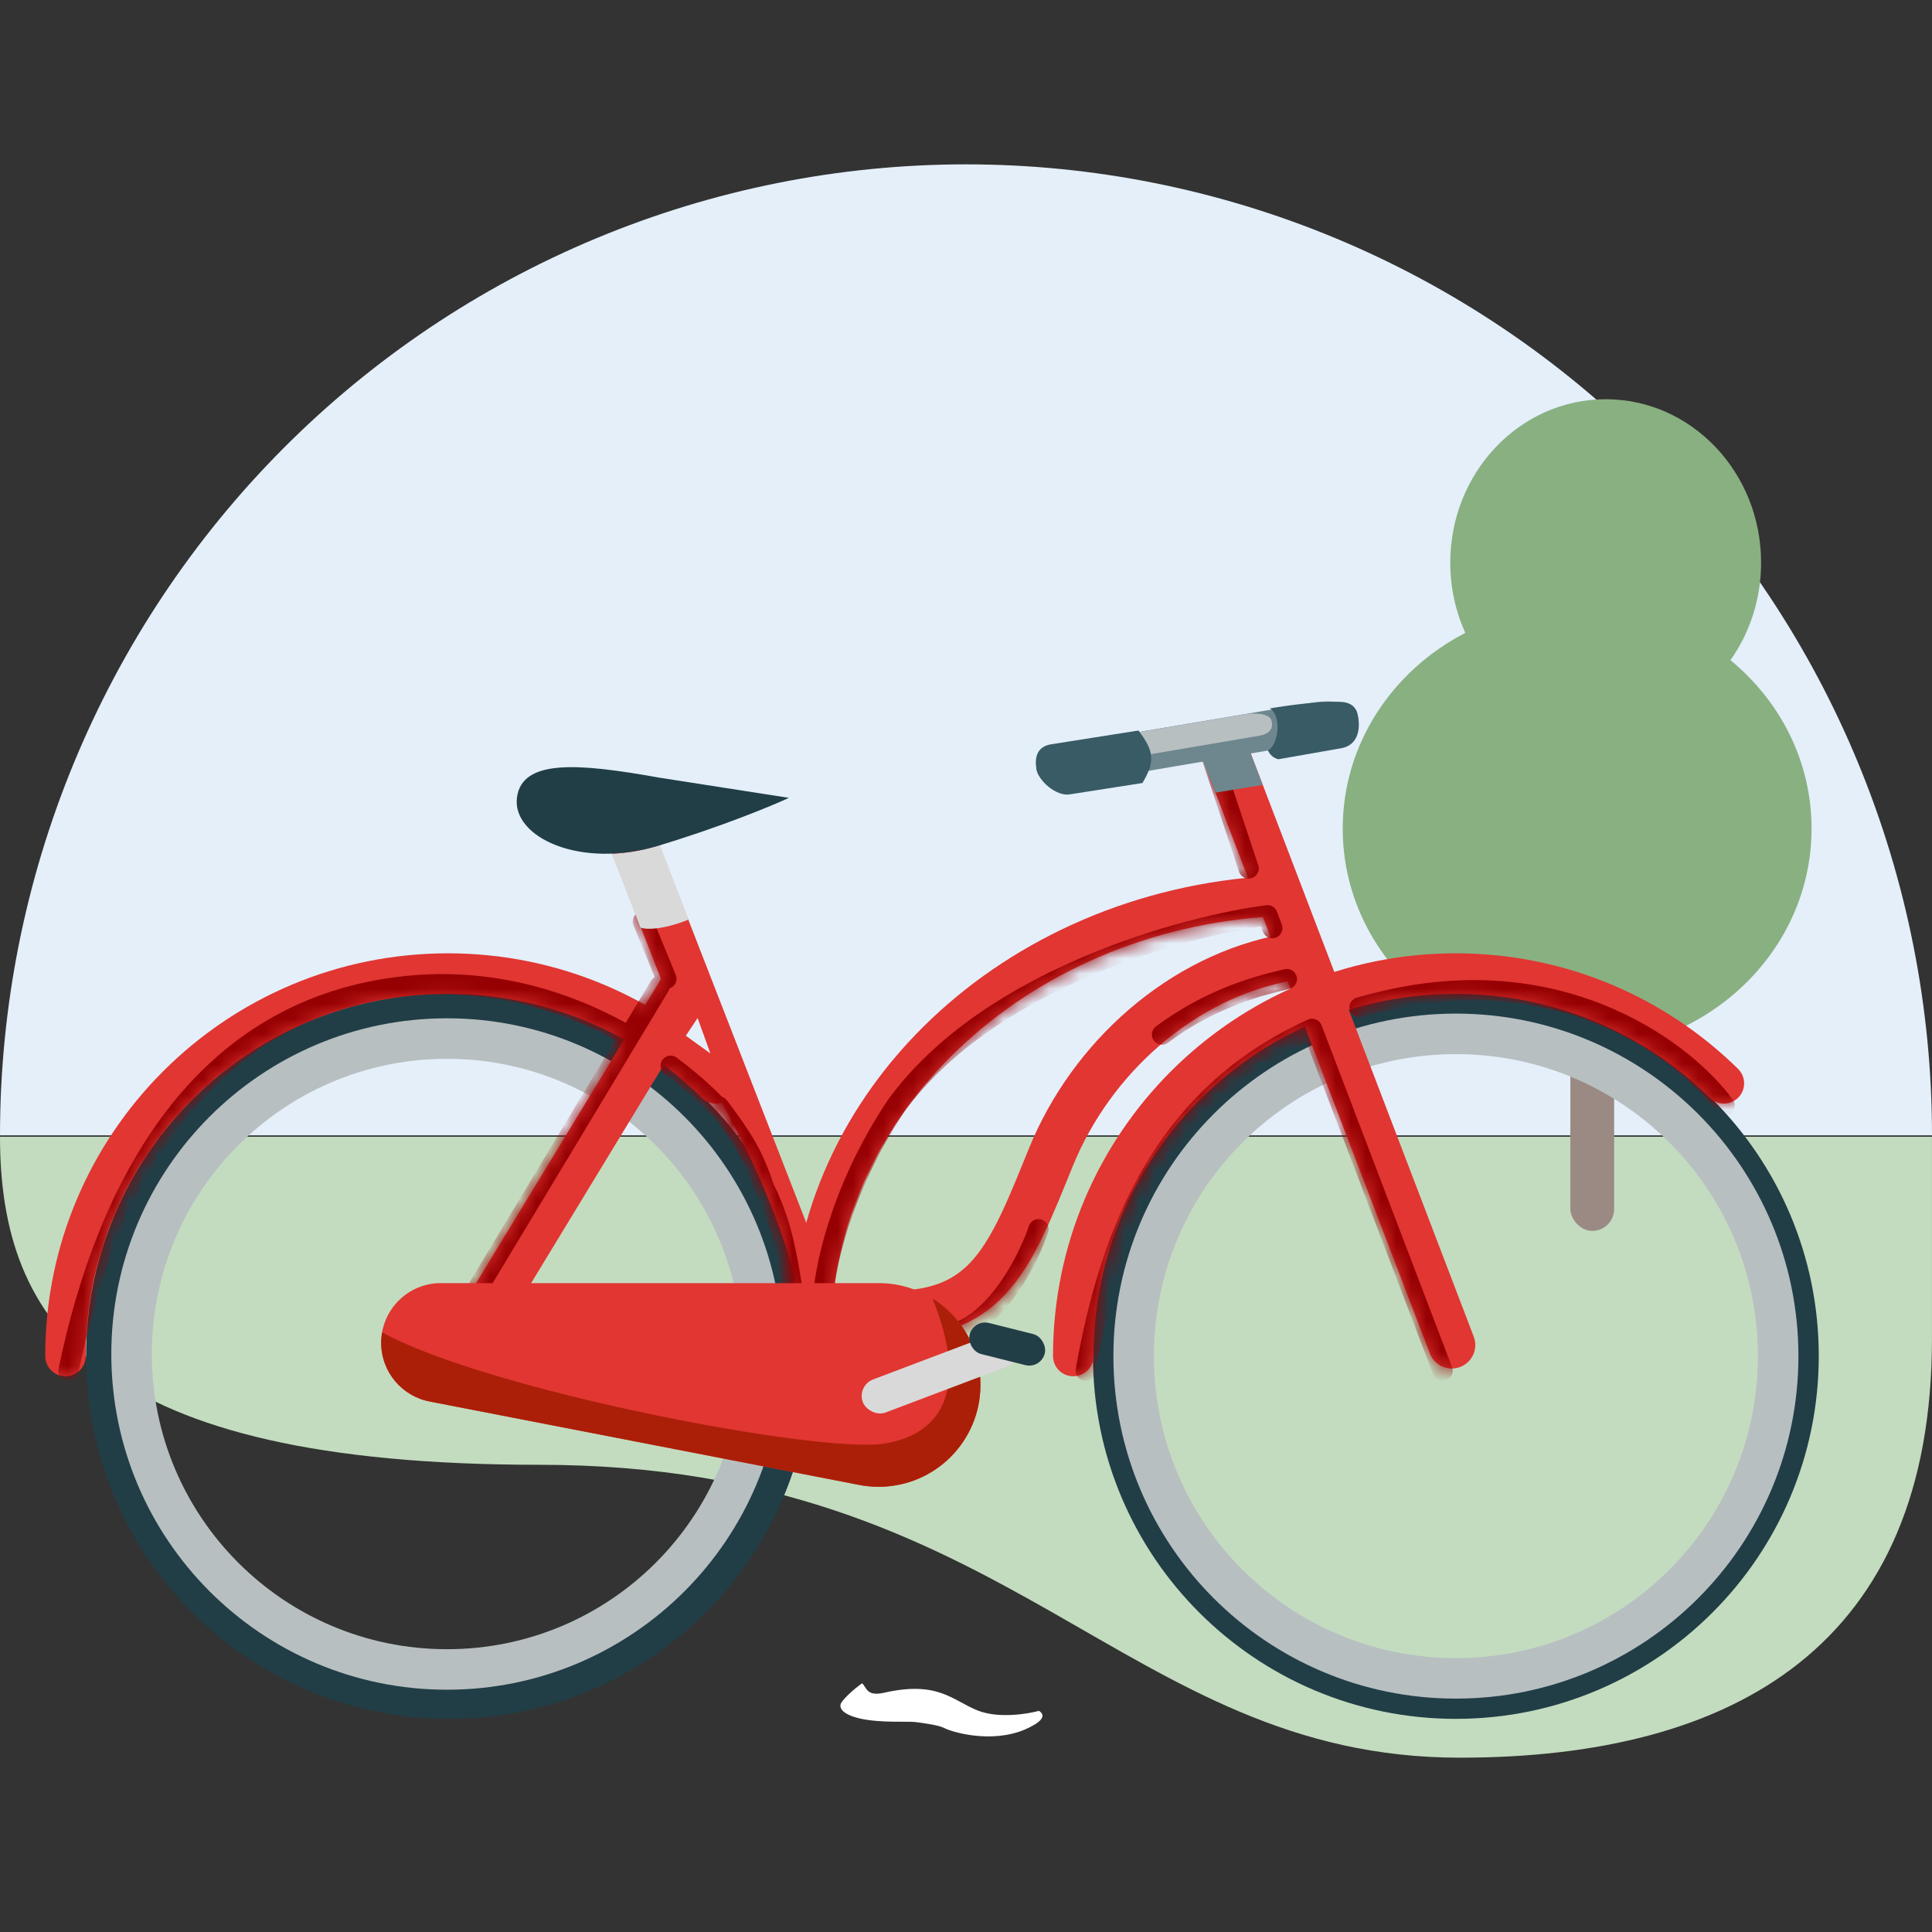
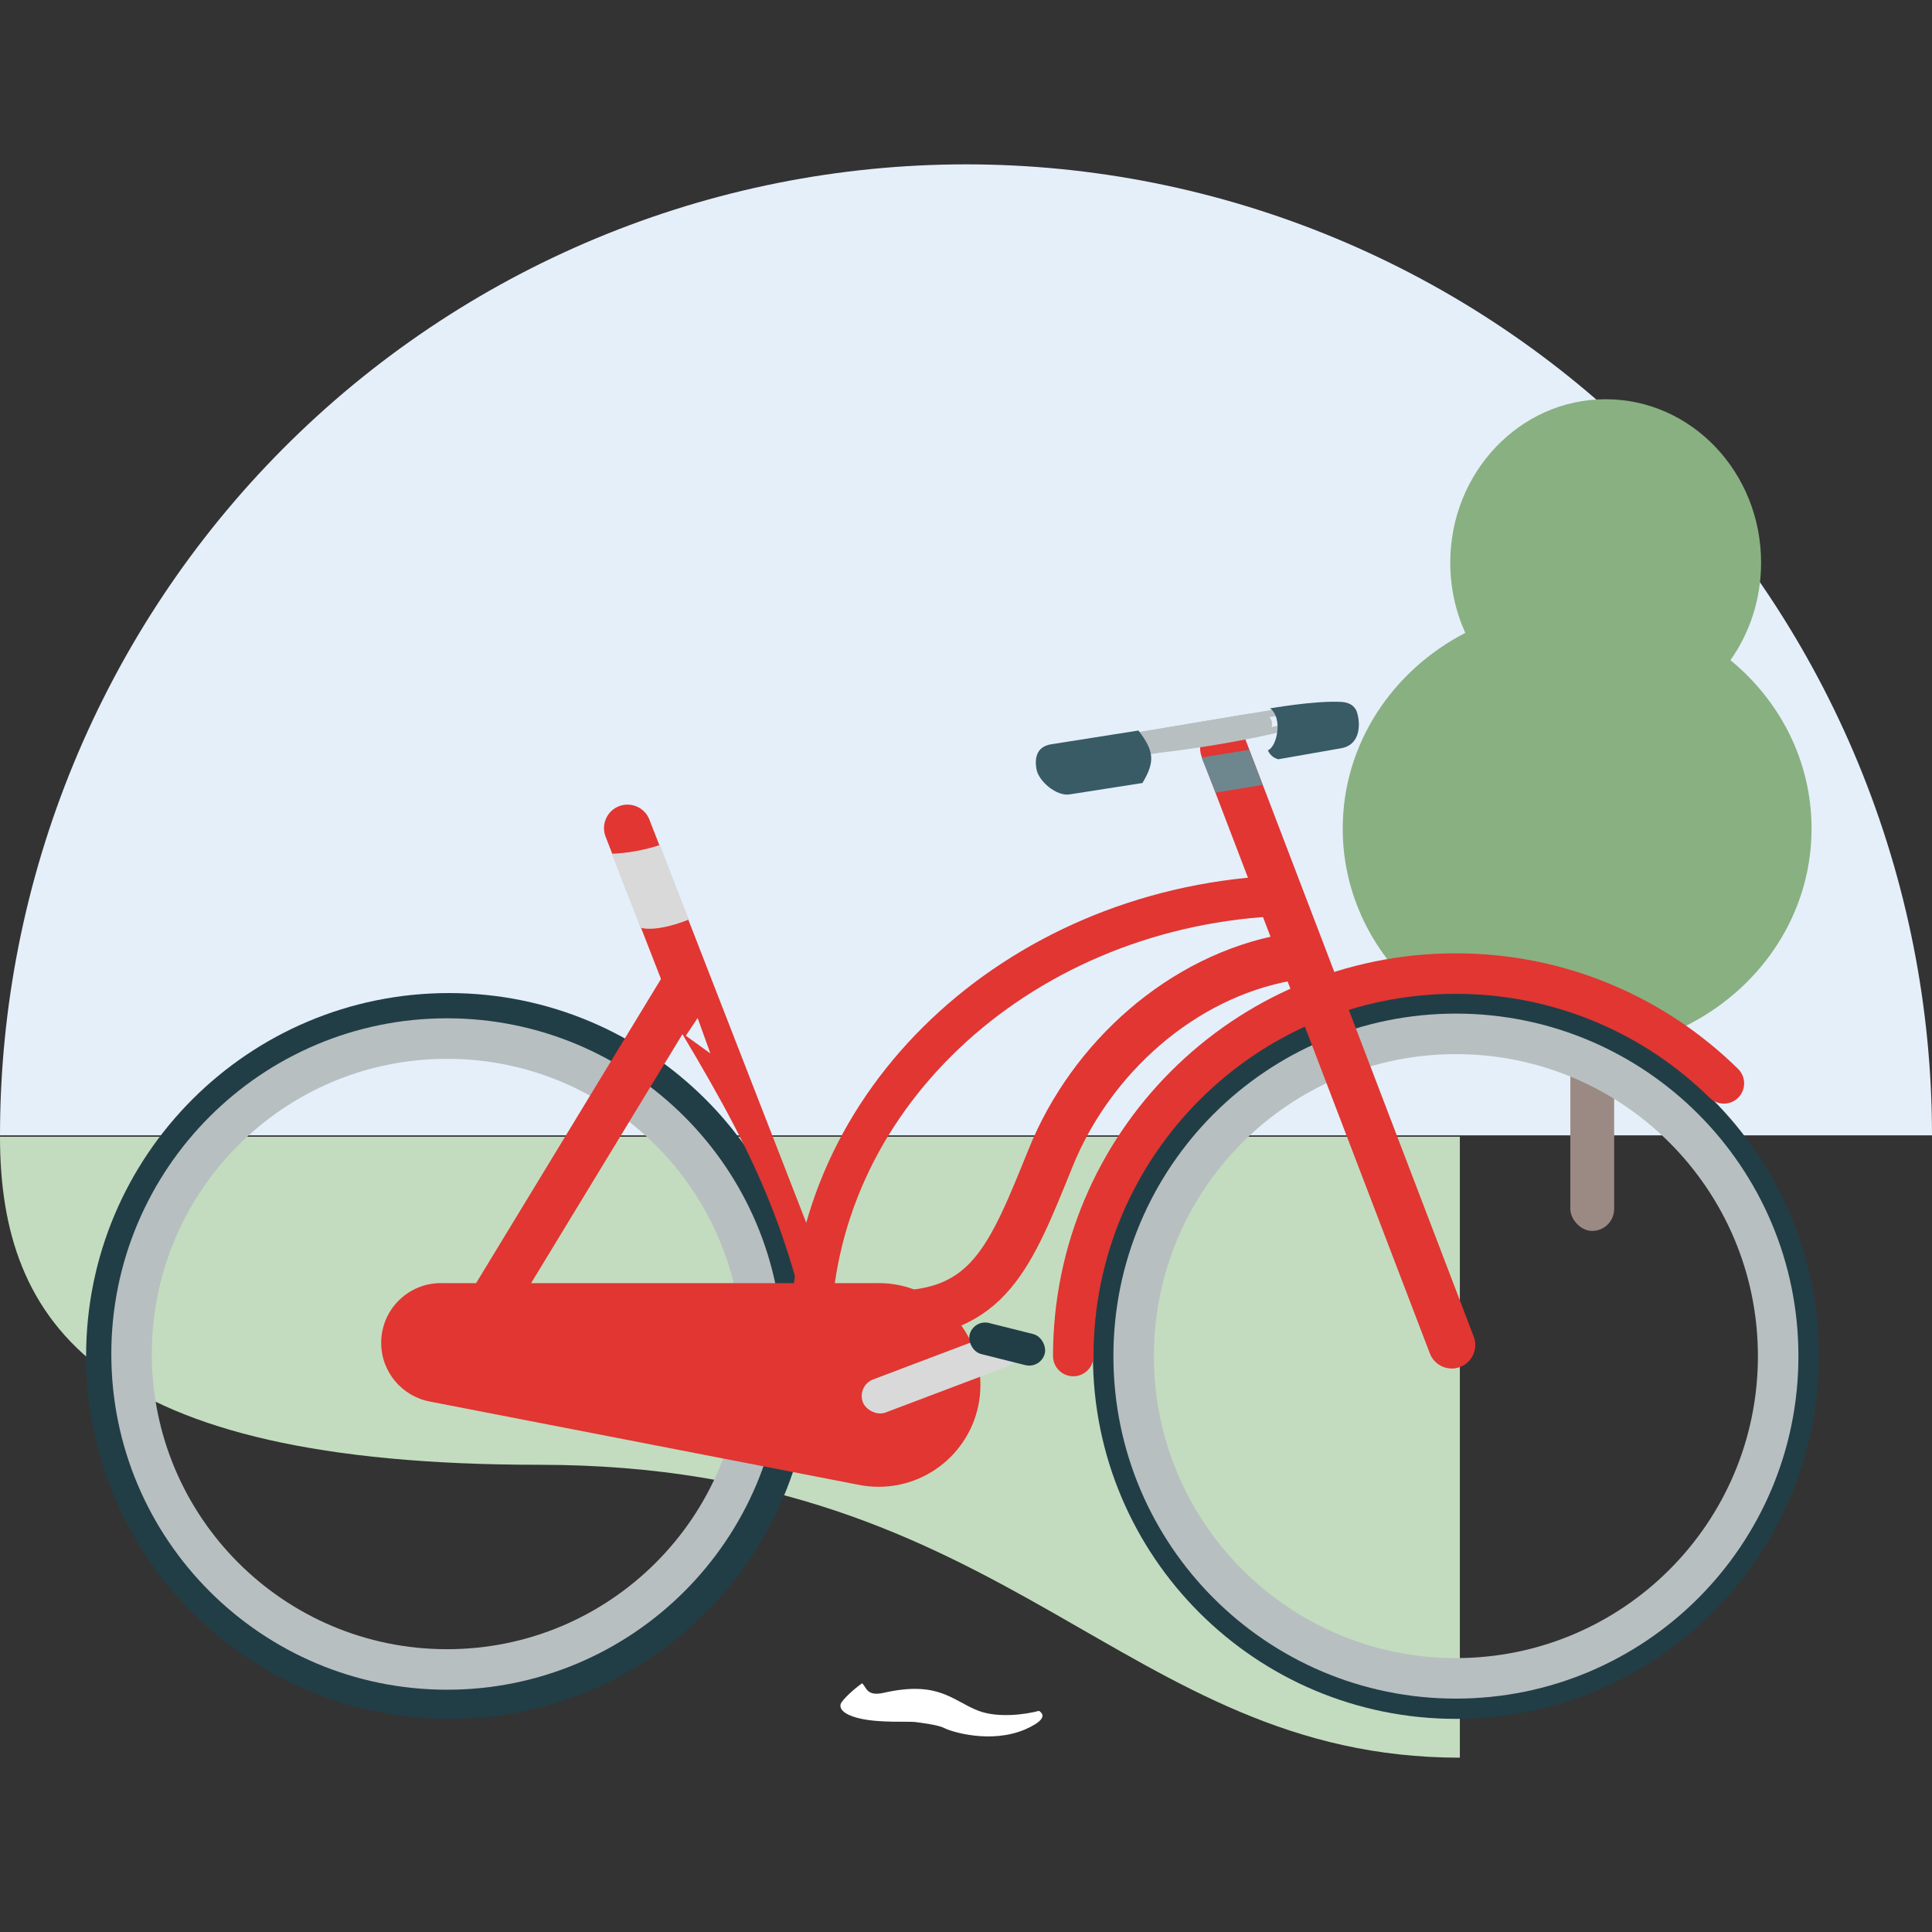
<svg xmlns="http://www.w3.org/2000/svg" width="128" height="128" viewBox="0 0 128 128" fill="none">
  <rect x="0" y="0" width="128" height="128" fill="#333333" stroke="none" />
  <g clip-path="url(#clip0_262_627)">
    <path d="M-9.78036e-06 75.22C-9.06092e-06 66.772 1.655 58.407 4.872 50.602C8.088 42.797 12.802 35.705 18.745 29.732C24.688 23.758 31.743 19.019 39.508 15.786C47.273 12.553 55.595 10.889 64 10.889C72.405 10.889 80.727 12.553 88.492 15.786C96.257 19.019 103.312 23.758 109.255 29.732C115.198 35.705 119.912 42.797 123.128 50.602C126.345 58.407 128 66.772 128 75.22L64 75.22L-9.78036e-06 75.22Z" fill="#E4EFFA" />
-     <path d="M35.718 97.046C67.05 97.046 74.368 116.451 96.719 116.451C114.946 116.451 127.998 108.989 127.998 88.684V75.312L0 75.313C0.002 87.706 6.475 97.046 35.718 97.046Z" fill="#C3DCBF" />
+     <path d="M35.718 97.046C67.05 97.046 74.368 116.451 96.719 116.451V75.312L0 75.313C0.002 87.706 6.475 97.046 35.718 97.046Z" fill="#C3DCBF" />
    <rect x="104.039" y="53.739" width="2.902" height="27.812" rx="1.451" fill="#9B8A84" />
    <path fill-rule="evenodd" clip-rule="evenodd" d="M116.677 37.278C116.677 31.298 112.067 26.45 106.381 26.45C100.694 26.45 96.084 31.298 96.084 37.278C96.084 38.943 96.442 40.521 97.08 41.93C92.243 44.429 88.959 49.298 88.959 54.895C88.959 63.041 95.912 69.644 104.49 69.644C113.067 69.644 120.02 63.041 120.02 54.895C120.02 50.437 117.938 46.441 114.646 43.737C115.922 41.934 116.677 39.698 116.677 37.278Z" fill="#89B081" />
    <path d="M52.449 89.836C52.449 102.373 42.285 112.537 29.748 112.537C17.21 112.537 7.047 102.373 7.047 89.836C7.047 77.298 17.21 67.135 29.748 67.135C42.285 67.135 52.449 77.298 52.449 89.836Z" stroke="#213E47" stroke-width="2.684" />
    <path d="M119.156 89.836C119.156 102.373 108.992 112.537 96.454 112.537C83.917 112.537 73.753 102.373 73.753 89.836C73.753 77.298 83.917 67.135 96.454 67.135C108.992 67.135 119.156 77.298 119.156 89.836Z" stroke="#213E47" stroke-width="2.684" />
    <path d="M50.516 89.707C50.516 101.249 41.159 110.606 29.616 110.606C18.074 110.606 8.717 101.249 8.717 89.707C8.717 78.164 18.074 68.807 29.616 68.807C41.159 68.807 50.516 78.164 50.516 89.707Z" stroke="#B8BFC1" stroke-width="2.684" />
    <path d="M117.808 89.846C117.808 101.637 108.249 111.195 96.458 111.195C84.667 111.195 75.108 101.637 75.108 89.846C75.108 78.055 84.667 68.496 96.458 68.496C108.249 68.496 117.808 78.055 117.808 89.846Z" stroke="#B8BFC1" stroke-width="2.684" />
    <path d="M85.302 63.428C78.279 64.695 72.29 70.094 69.618 76.683C66.947 83.272 65.502 87.086 59.06 87.086" stroke="#E13632" stroke-width="3.132" stroke-linecap="round" stroke-linejoin="round" />
    <path d="M71.107 89.84C71.107 75.846 82.451 64.502 96.445 64.502C103.366 64.502 109.639 67.277 114.211 71.775" stroke="#E13632" stroke-width="2.684" stroke-linecap="round" />
-     <path d="M4.337 89.84C4.337 75.846 15.681 64.502 29.674 64.502C36.595 64.502 42.868 67.277 47.441 71.775" stroke="#E13632" stroke-width="2.684" stroke-linecap="round" />
    <path d="M53.716 88.508C53.747 73.005 67.241 60.345 84.276 59.373" stroke="#E13632" stroke-width="2.684" stroke-linecap="round" />
    <path fill-rule="evenodd" clip-rule="evenodd" d="M80.513 48.121C81.316 47.814 82.216 48.216 82.523 49.019L97.639 88.555C97.946 89.358 97.544 90.258 96.741 90.565C95.938 90.872 95.038 90.47 94.731 89.667L79.614 50.131C79.307 49.328 79.709 48.428 80.513 48.121ZM41.009 53.414C41.81 53.103 42.713 53.5 43.024 54.301L57.339 91.095C57.651 91.897 57.254 92.799 56.453 93.111C55.651 93.422 54.749 93.025 54.437 92.224C52.516 82.077 50.488 77.341 45.214 68.516L32.204 89.919C31.757 90.654 30.8 90.888 30.065 90.441C29.33 89.994 29.096 89.037 29.543 88.302L43.791 64.861L40.122 55.43C39.811 54.629 40.208 53.726 41.009 53.414Z" fill="#E13632" />
    <path d="M46.219 67.447L45.437 68.62L47.066 69.794L46.219 67.447Z" fill="#E4EFFA" />
    <mask id="mask0_262_627" style="mask-type:alpha" maskUnits="userSpaceOnUse" x="3" y="48" width="113" height="46">
-       <path d="M82.519 49.019C82.212 48.216 81.312 47.814 80.508 48.121C79.705 48.428 79.303 49.328 79.61 50.131L82.68 58.16C68.54 59.54 56.866 68.755 53.417 81.024L43.02 54.301C42.709 53.5 41.806 53.103 41.005 53.414C40.203 53.726 39.807 54.629 40.118 55.43L43.787 64.861L42.739 66.585C38.877 64.411 34.419 63.17 29.672 63.17C14.941 63.17 3 75.112 3 89.842C3 90.579 3.597 91.177 4.334 91.177C5.072 91.177 5.669 90.579 5.669 89.842C5.669 76.586 16.416 65.839 29.672 65.839C33.912 65.839 37.895 66.938 41.352 68.867L29.539 88.302C29.093 89.037 29.326 89.994 30.061 90.441C30.796 90.888 31.753 90.654 32.2 89.919L43.968 70.559C44.863 71.223 45.71 71.949 46.503 72.729C46.639 72.862 46.796 72.961 46.964 73.025C51.06 78.359 52.089 81.455 52.42 87.051C52.394 87.533 52.381 88.019 52.38 88.507C52.378 89.172 52.864 89.725 53.501 89.827L54.433 92.224C54.745 93.025 55.647 93.422 56.448 93.111C57.25 92.799 57.647 91.897 57.335 91.095L55.218 85.653C56.756 72.485 68.611 61.901 83.671 60.753L84.175 62.07C76.937 63.707 70.913 69.342 68.174 76.099L68.141 76.18C66.783 79.529 65.854 81.822 64.562 83.352C63.404 84.723 61.898 85.53 59.058 85.53C58.198 85.53 57.501 86.227 57.501 87.087C57.501 87.947 58.198 88.644 59.058 88.644C62.66 88.644 65.098 87.543 66.941 85.36C68.561 83.442 69.658 80.731 70.879 77.714C70.939 77.566 70.999 77.418 71.06 77.269C73.52 71.198 78.984 66.265 85.301 65.014L85.493 65.516C76.224 69.695 69.773 79.015 69.773 89.842C69.773 90.579 70.37 91.177 71.107 91.177C71.844 91.177 72.442 90.579 72.442 89.842C72.442 80.153 78.182 71.805 86.448 68.014L94.727 89.667C95.034 90.47 95.934 90.872 96.737 90.565C97.54 90.258 97.942 89.358 97.635 88.555L89.357 66.903C91.597 66.212 93.978 65.839 96.445 65.839C103.002 65.839 108.942 68.466 113.276 72.729C113.801 73.246 114.646 73.239 115.163 72.713C115.68 72.188 115.673 71.343 115.147 70.826C110.335 66.093 103.73 63.17 96.445 63.17C93.642 63.17 90.939 63.603 88.401 64.404L82.519 49.019Z" fill="#E13632" />
-     </mask>
+       </mask>
    <g mask="url(#mask0_262_627)">
      <path d="M4.536 90.817C7.084 78.499 13.314 66.748 26.906 65.332C32.724 64.725 37.802 66.416 41.693 68.669M47.464 73.261C47.464 73.261 46.44 72.105 44.431 70.61M71.931 90.817C73.609 81.348 77.201 72.551 86.93 68.165L95.576 90.817M114.265 73.261C111.811 69.863 103.986 63.69 92.319 66.182C91.541 66.348 90.793 66.535 90.075 66.741M80.143 49.758L82.724 57.535M43.702 65.332C43.702 65.332 42.477 67.366 41.693 68.669M31.082 86.296C31.082 86.296 37.549 75.553 41.693 68.669M54.519 86.296C54.565 84.308 55.601 78.918 59.373 73.261C65.586 64.719 78.846 61.288 83.977 60.64L84.294 61.49M76.986 68.545C80.425 65.974 83.817 65.209 85.259 64.867" stroke="#960002" stroke-width="1.342" stroke-linecap="round" stroke-linejoin="round" />
      <path d="M68.803 81.44C68.202 83.243 66.307 87.126 63.533 88.236M42.592 61.054L44.149 64.846M52.439 85.046C52.123 83.148 51.76 80.934 50.63 78.712C49.931 76.556 49.185 75.371 47.62 73.305" stroke="#960002" stroke-width="1.342" stroke-linecap="round" stroke-linejoin="round" />
    </g>
    <path d="M42.432 61.453C42.728 61.587 43.842 61.639 45.616 60.929L43.727 55.982C42.718 56.319 41.537 56.532 40.55 56.562L42.432 61.453Z" fill="#D9D9D9" />
    <path d="M29.349 85.011C29.303 85.009 29.258 85.008 29.212 85.008C27.026 85.008 25.254 86.78 25.254 88.966C25.254 90.91 26.656 92.526 28.504 92.86L28.504 92.862L56.786 98.353C57.245 98.452 57.721 98.504 58.209 98.504C61.935 98.504 64.956 95.483 64.956 91.756C64.956 88.029 61.935 85.008 58.209 85.008C58.151 85.008 58.093 85.009 58.036 85.011L29.349 85.011Z" fill="#E13632" />
-     <path fill-rule="evenodd" clip-rule="evenodd" d="M61.84 86.067L61.802 86.079C63.915 91.319 62.985 94.868 58.675 95.629C54.424 96.379 32.247 92.114 25.317 88.266C25.276 88.493 25.255 88.727 25.255 88.965C25.255 90.909 26.657 92.526 28.505 92.859L28.505 92.861L56.788 98.353C57.246 98.451 57.722 98.503 58.21 98.503C61.936 98.503 64.957 95.482 64.957 91.755C64.957 89.365 63.714 87.265 61.84 86.067Z" fill="#AB1F08" />
-     <path d="M43.652 51.517C38.357 50.569 34.564 50.252 34.248 52.86C33.931 55.469 38.436 57.603 43.652 56.022C47.826 54.757 51.135 53.387 52.268 52.86L43.652 51.517Z" fill="#213E47" />
    <path d="M86.677 47.684C85.089 48.477 76.361 50.009 73.242 49.845C71.776 49.714 72.485 49.316 73.023 49.134L85.993 46.972C86.75 46.945 87.947 47.049 86.677 47.684Z" stroke="#B8BFC1" stroke-width="0.447" />
-     <path d="M71.856 49.108L86.767 46.586C87.967 46.346 89.678 46.461 89.905 47.198C90.16 48.026 89.821 48.733 88.573 48.949L70.583 52.006C69.719 52.146 68.812 51.772 68.668 50.956C68.552 50.302 70.853 49.276 71.856 49.108Z" fill="#6E878E" />
    <path d="M73.541 48.836L82.37 47.343C83.081 47.201 84.094 47.269 84.228 47.706C84.38 48.196 84.179 48.614 83.44 48.742L72.787 50.553C72.276 50.636 71.738 50.414 71.653 49.931C71.585 49.544 72.947 48.936 73.541 48.836Z" fill="#B8BFC1" />
    <path d="M84.694 50.303L88.858 49.572C90.106 49.356 90.161 48.026 89.906 47.197C89.841 46.987 89.635 46.548 88.858 46.503C87.15 46.405 84.144 46.932 84.144 46.932C85.005 47.548 84.614 49.475 84 49.71C84.13 49.997 84.348 50.216 84.694 50.303Z" fill="#385B66" />
    <path d="M75.69 51.876L70.868 52.63C70.004 52.77 68.813 51.771 68.668 50.955C68.553 50.301 68.625 49.481 69.628 49.313L75.425 48.399C76.478 49.768 76.528 50.47 75.69 51.876Z" fill="#385B66" />
    <rect x="56.752" y="91.805" width="10.997" height="2.342" rx="1.171" transform="rotate(-20.723 56.752 91.805)" fill="#D9D9D9" />
    <rect x="64.498" y="87.393" width="5.133" height="2.123" rx="1.061" transform="rotate(14.082 64.498 87.393)" fill="#213E47" />
    <path d="M57.116 111.522C56.506 111.956 55.954 112.491 55.753 112.786C55.552 113.082 55.703 113.571 57.016 113.865C58.328 114.159 60.201 114.031 60.644 114.089C61.087 114.148 62.192 114.285 62.575 114.494C62.959 114.702 65.588 115.563 67.914 114.581C68.966 114.115 69.364 113.684 68.835 113.348C68.052 113.564 66.147 113.862 64.793 113.332C63.101 112.669 62.182 111.33 58.558 112.151C57.392 112.415 57.415 111.773 57.116 111.522Z" fill="white" />
    <path d="M79.609 50.187L80.538 52.512L83.658 52.004L82.759 49.674L79.609 50.187Z" fill="#6E878E" />
  </g>
  <defs>
    <clipPath id="clip0_262_627">
      <rect width="128" height="128" fill="white" />
    </clipPath>
  </defs>
</svg>